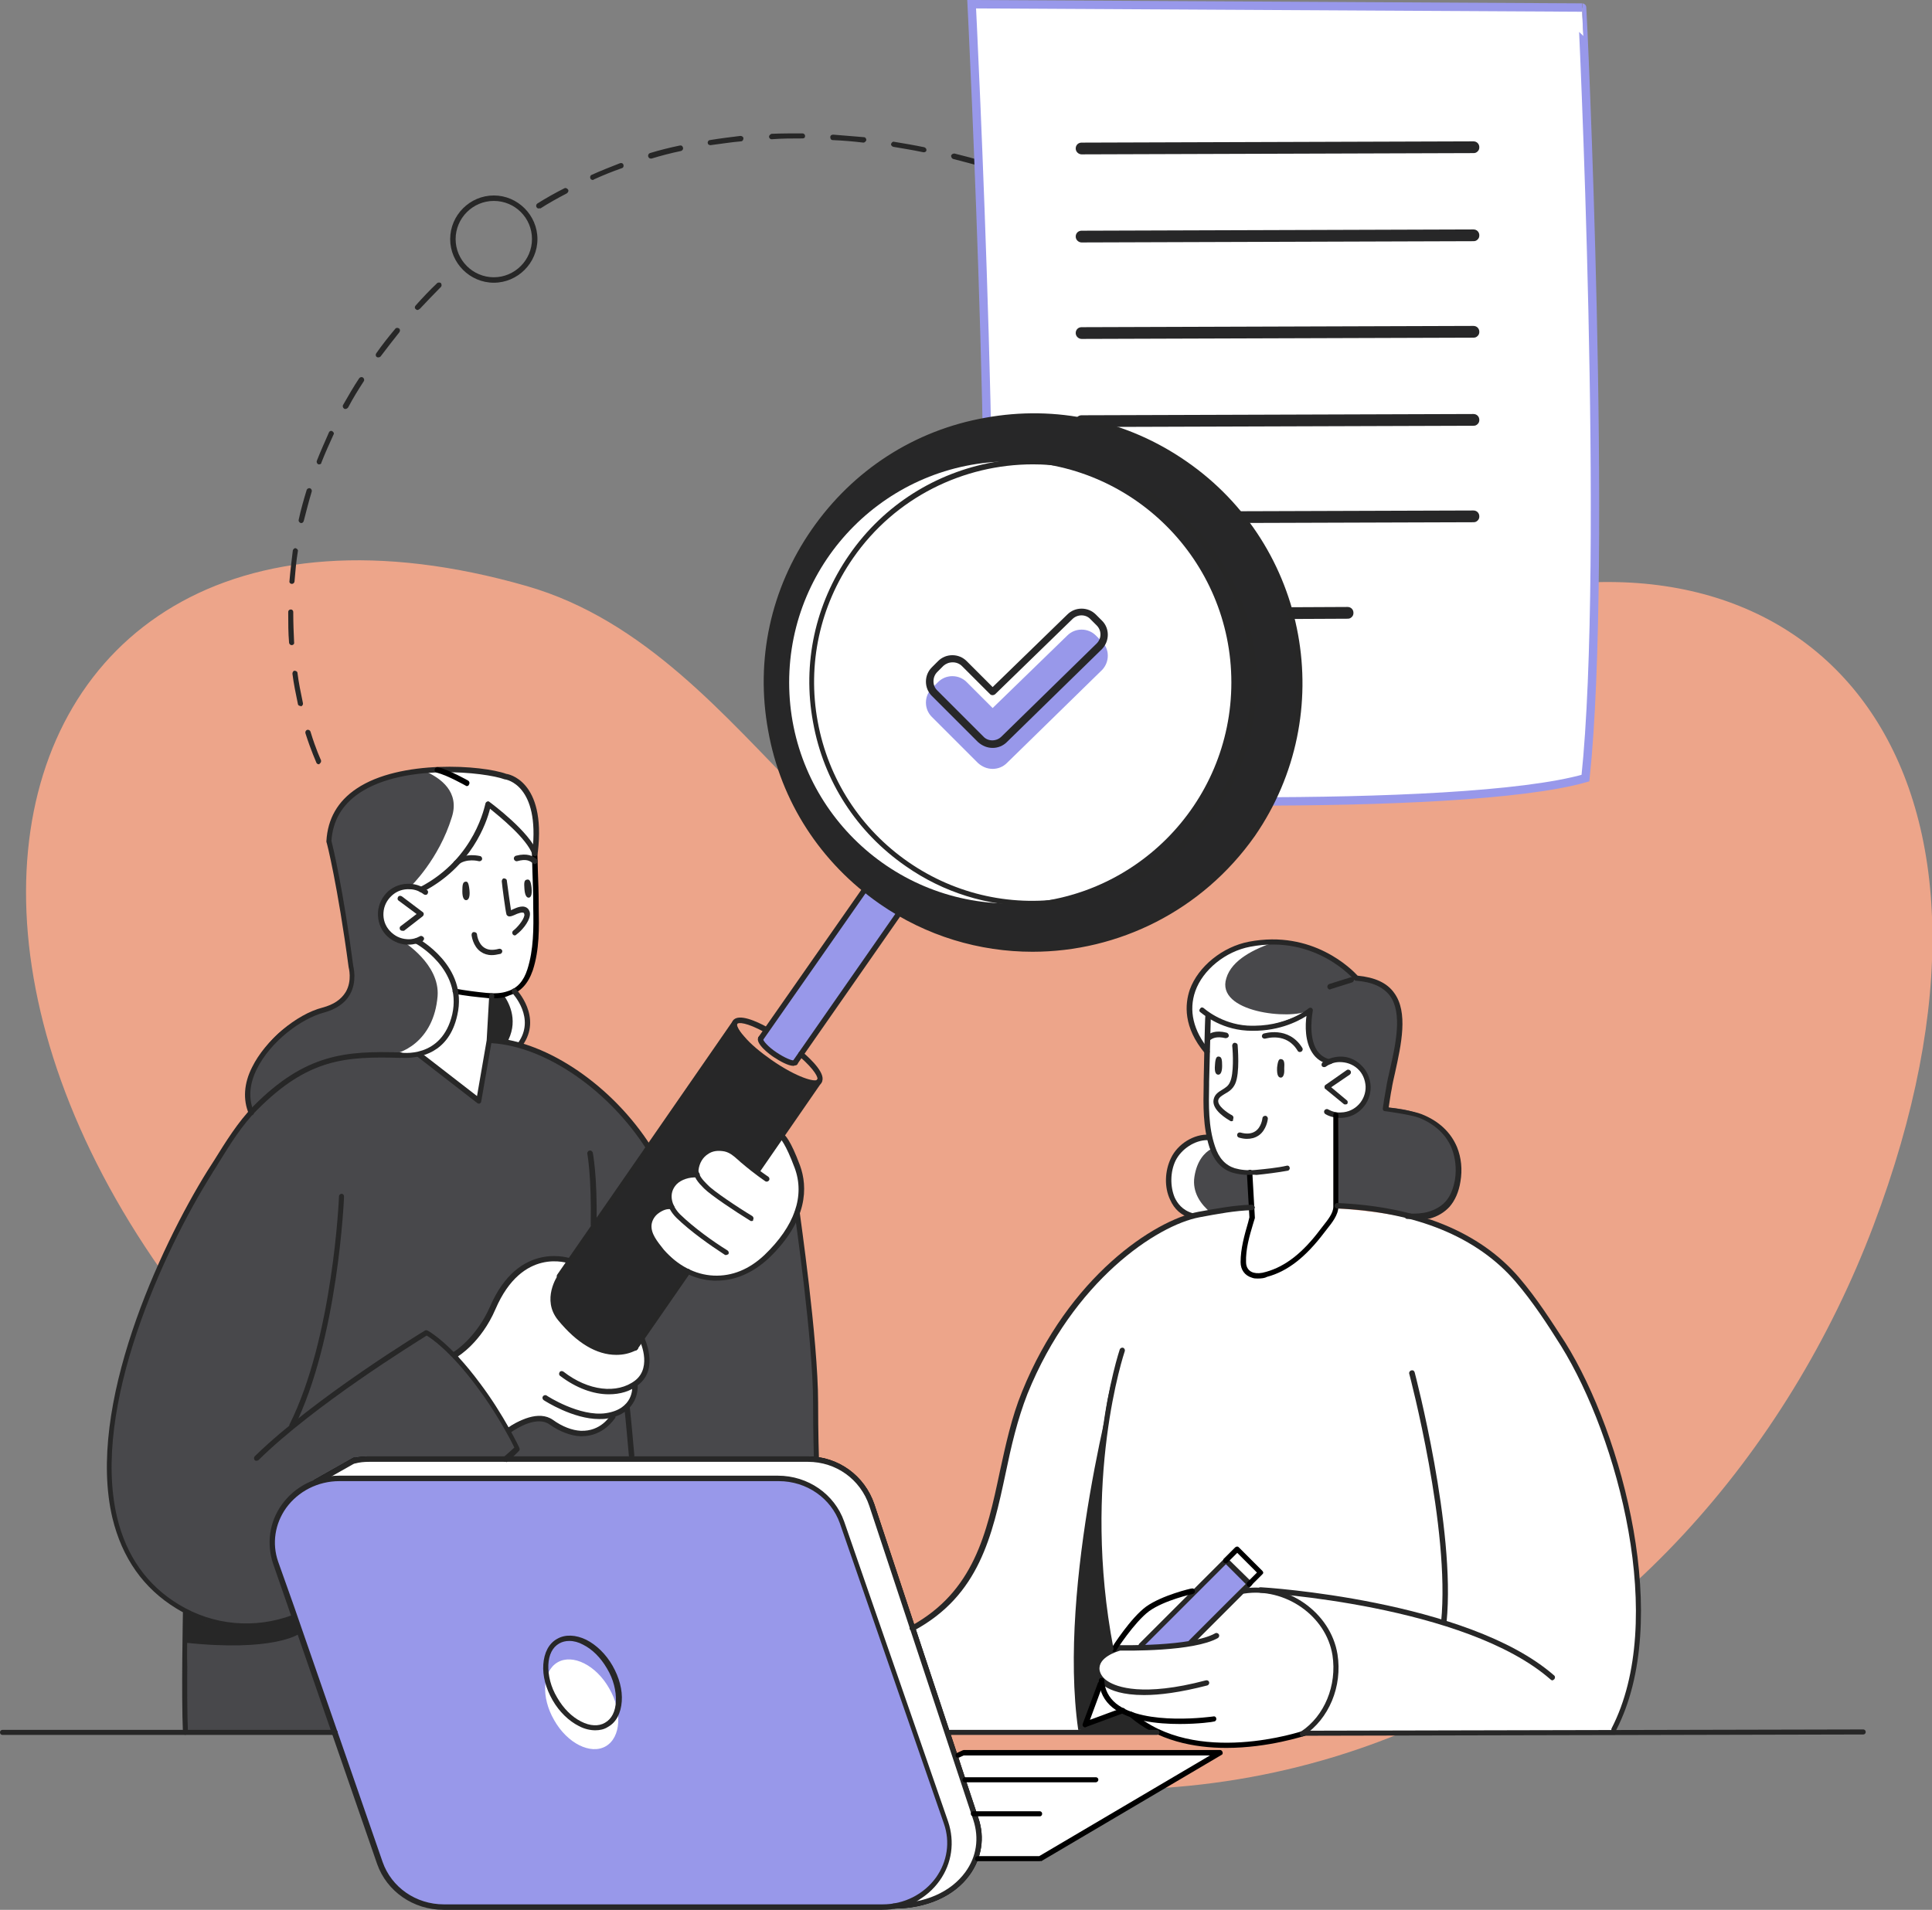
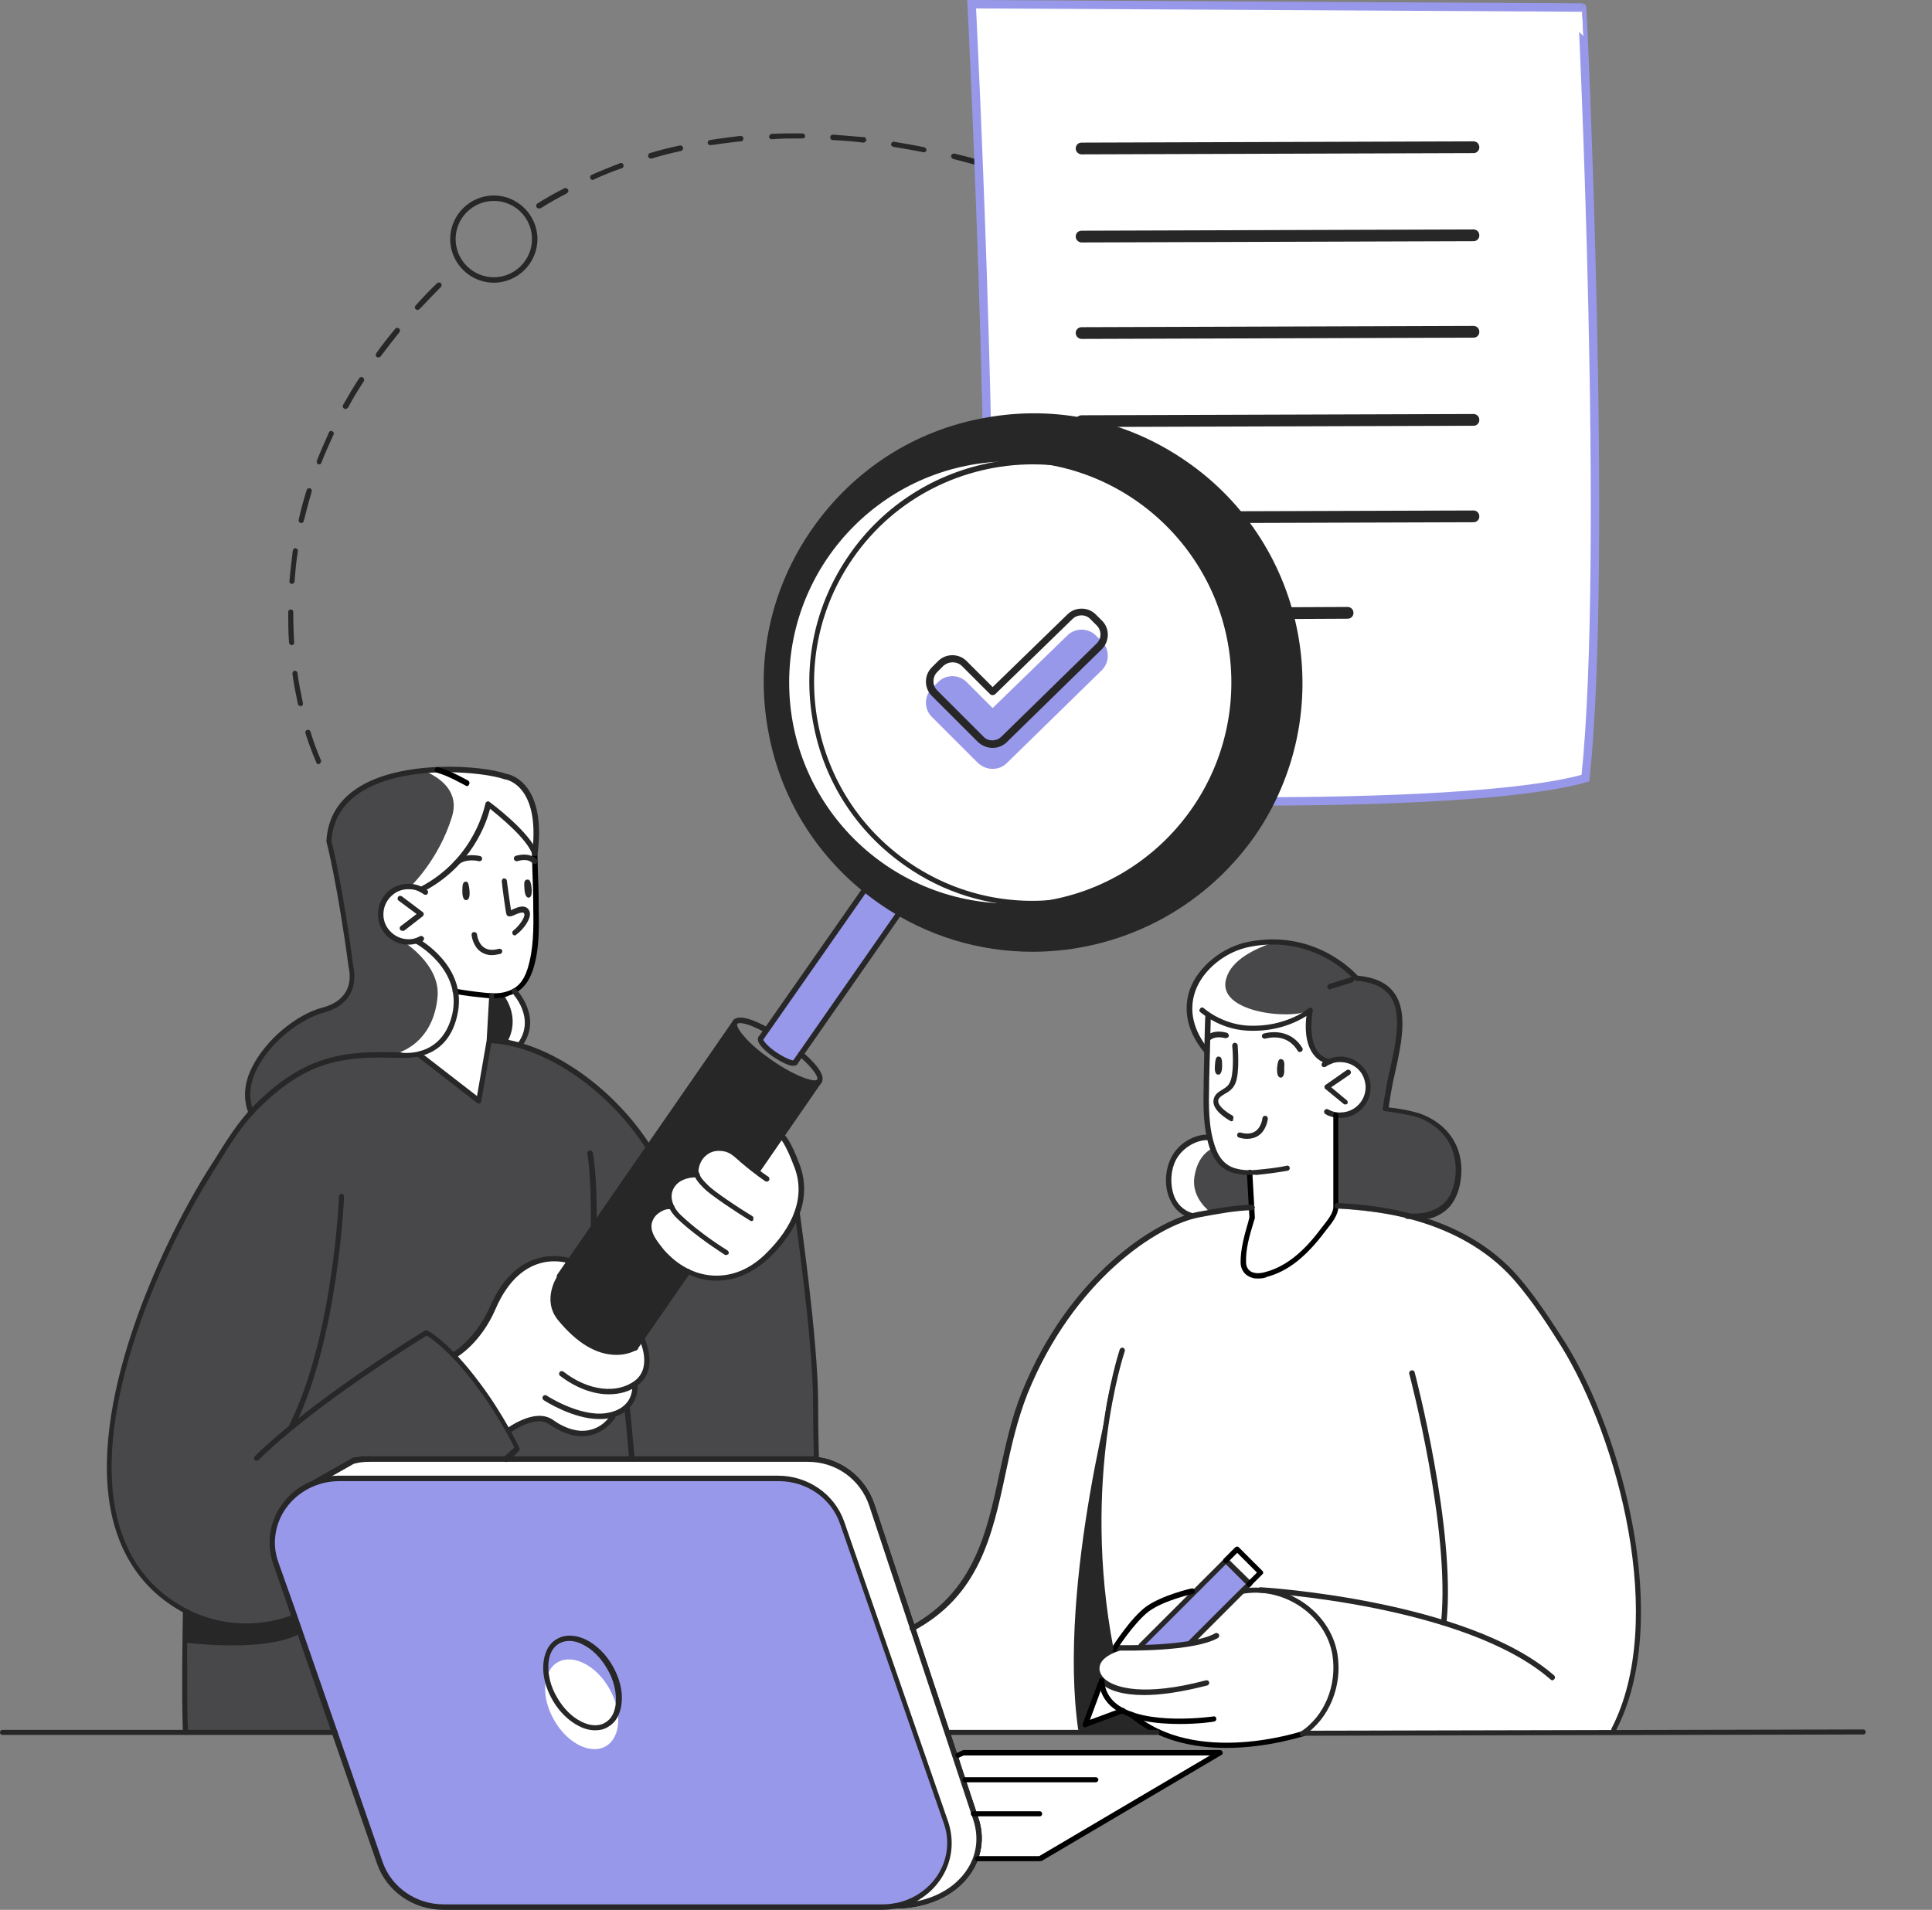
<svg xmlns="http://www.w3.org/2000/svg" version="1.0" x="0px" y="0px" width="460.5px" height="455.3px" viewBox="0 0 460.5 455.3" style="enable-background:new 0 0 460.5 455.3;" xml:space="preserve">
  <rect x="0" y="0" width="460.5" height="455.3" fill="#808080" stroke="none" />
  <style type="text/css">
	.st0{fill:#EDA58A;}
	.st1{fill:#272727;}
	.st2{fill:#FFFFFF;stroke:#9898EA;stroke-width:2;stroke-miterlimit:10;}
	.st3{fill:#272728;}
	.st4{fill:#FFFFFF;}
	.st5{fill:#48484B;}
	.st6{fill:#9898EA;}
</style>
  <g id="Слой_12">
-     <path class="st0" d="M116.9,376.5c165.9,108.4,289,22.9,329.6-84.2s-11.6-169.5-91.1-150c-48.5,11.9-40.2,39.4-103.9,68.1   c-49.2,22.2-69.5-54.5-126-70.7C-16.2,99.1-46.8,269.6,116.9,376.5z" />
-   </g>
+     </g>
  <g id="Слой_9">
    <g>
      <path class="st1" d="M270,54.4c-0.1,0-0.2,0-0.3-0.1c0,0-0.6-0.3-1.7-0.9c-0.3-0.2-0.4-0.6-0.3-0.9c0.2-0.3,0.6-0.4,0.9-0.3    c1.1,0.6,1.7,0.9,1.7,0.9c0.3,0.2,0.4,0.6,0.2,0.9C270.5,54.3,270.2,54.4,270,54.4z M261.8,50.2c-0.1,0-0.2,0-0.3-0.1    c-2.1-1-4.4-2-6.7-3c-0.3-0.1-0.5-0.5-0.3-0.8c0.1-0.3,0.5-0.5,0.8-0.3c2.3,1,4.6,2,6.7,3c0.3,0.2,0.5,0.5,0.3,0.8    C262.3,50.1,262,50.2,261.8,50.2z M128.4,49.7c-0.2,0-0.4-0.1-0.5-0.3c-0.2-0.3-0.1-0.7,0.2-0.9c2.1-1.3,4.2-2.5,6.4-3.6    c0.3-0.2,0.7,0,0.9,0.3c0.2,0.3,0,0.7-0.3,0.9c-2.1,1.1-4.3,2.3-6.3,3.6C128.6,49.6,128.5,49.7,128.4,49.7z M248.3,44.5    c-0.1,0-0.2,0-0.2,0c-2.3-0.9-4.6-1.7-6.9-2.5c-0.3-0.1-0.5-0.5-0.4-0.8c0.1-0.3,0.5-0.5,0.8-0.4c2.3,0.8,4.6,1.6,6.9,2.5    c0.3,0.1,0.5,0.5,0.4,0.8C248.8,44.3,248.6,44.5,248.3,44.5z M141.3,42.9c-0.2,0-0.5-0.1-0.6-0.4c-0.1-0.3,0-0.7,0.3-0.8    c2.2-1,4.5-1.9,6.8-2.8c0.3-0.1,0.7,0,0.8,0.4c0.1,0.3,0,0.7-0.4,0.8c-2.3,0.8-4.5,1.7-6.7,2.7C141.5,42.9,141.4,42.9,141.3,42.9z     M234.4,39.8c-0.1,0-0.1,0-0.2,0c-2.3-0.7-4.7-1.3-7-1.9c-0.3-0.1-0.5-0.4-0.5-0.8c0.1-0.3,0.4-0.5,0.8-0.5    c2.4,0.6,4.7,1.2,7.1,1.9c0.3,0.1,0.5,0.5,0.4,0.8C235,39.6,234.7,39.8,234.4,39.8z M155.1,37.8c-0.3,0-0.5-0.2-0.6-0.5    c-0.1-0.3,0.1-0.7,0.4-0.8c2.3-0.7,4.7-1.3,7.1-1.8c0.4-0.1,0.7,0.1,0.8,0.5c0.1,0.3-0.1,0.7-0.5,0.8c-2.4,0.5-4.7,1.1-7,1.8    C155.2,37.8,155.1,37.8,155.1,37.8z M220.2,36.3c0,0-0.1,0-0.1,0c-2.4-0.5-4.8-0.9-7.2-1.3c-0.3-0.1-0.6-0.4-0.5-0.7    c0.1-0.3,0.4-0.6,0.7-0.5c2.4,0.4,4.8,0.8,7.2,1.3c0.3,0.1,0.6,0.4,0.5,0.8C220.8,36.1,220.5,36.3,220.2,36.3z M169.3,34.6    c-0.3,0-0.6-0.2-0.6-0.5c-0.1-0.3,0.2-0.7,0.5-0.7c2.4-0.4,4.8-0.7,7.3-1c0.3,0,0.7,0.2,0.7,0.6c0,0.3-0.2,0.7-0.6,0.7    c-2.4,0.2-4.8,0.6-7.2,0.9C169.4,34.6,169.4,34.6,169.3,34.6z M205.8,34c-2.5-0.3-4.9-0.5-7.3-0.6c-0.4,0-0.6-0.3-0.6-0.7    c0-0.4,0.3-0.6,0.7-0.6c2.4,0.2,4.9,0.4,7.3,0.6c0.4,0,0.6,0.4,0.6,0.7C206.4,33.7,206.1,34,205.8,34z M183.9,33.2    c-0.3,0-0.6-0.3-0.6-0.6c0-0.3,0.3-0.6,0.6-0.7c2.4-0.1,4.9-0.1,7.4-0.1c0.3,0,0.6,0.3,0.6,0.6c0,0.4-0.2,0.6-0.6,0.6    C188.8,33,186.3,33,183.9,33.2C183.9,33.2,183.9,33.2,183.9,33.2z" />
    </g>
    <path class="st2" d="M377.9,185.5c-30.1,8.6-135.2,5.2-144,3.1C239,148.5,231.6,1,231.6,1l145.5,0.8   C377.2,1.8,383.4,133.6,377.9,185.5z" />
    <path class="st3" d="M257.8,36.8L257.8,36.8l93.4-0.3c0.4,0,0.7-0.1,1-0.4c0.3-0.3,0.4-0.6,0.4-1c0-0.8-0.6-1.4-1.4-1.4L257.8,34   c-0.8,0-1.4,0.6-1.4,1.4C256.4,36.2,257.1,36.8,257.8,36.8z" />
    <path class="st3" d="M257.8,57.8L257.8,57.8l93.4-0.3c0.4,0,0.7-0.1,1-0.4c0.3-0.3,0.4-0.6,0.4-1c0-0.8-0.6-1.4-1.4-1.4L257.8,55   c-0.8,0-1.4,0.6-1.4,1.4C256.4,57.2,257.1,57.8,257.8,57.8z" />
    <path class="st3" d="M257.8,80.8L257.8,80.8l93.4-0.3c0.4,0,0.7-0.1,1-0.4c0.3-0.3,0.4-0.6,0.4-1c0-0.8-0.6-1.4-1.4-1.4L257.8,78   c-0.8,0-1.4,0.6-1.4,1.4C256.4,80.2,257.1,80.8,257.8,80.8z" />
    <path class="st3" d="M257.8,101.8L257.8,101.8l93.4-0.3c0.4,0,0.7-0.1,1-0.4c0.3-0.3,0.4-0.6,0.4-1c0-0.8-0.6-1.4-1.4-1.4L257.8,99   c-0.8,0-1.4,0.6-1.4,1.4C256.4,101.2,257.1,101.8,257.8,101.8z" />
    <path class="st3" d="M257.8,124.8L257.8,124.8l93.4-0.3c0.4,0,0.7-0.1,1-0.4c0.3-0.3,0.4-0.6,0.4-1c0-0.8-0.6-1.4-1.4-1.4   l-93.4,0.3c-0.8,0-1.4,0.6-1.4,1.4C256.4,124.2,257.1,124.8,257.8,124.8z" />
    <path class="st3" d="M257.8,147.8L257.8,147.8l63.4-0.3c0.4,0,0.7-0.1,1-0.4c0.3-0.3,0.4-0.6,0.4-1c0-0.8-0.6-1.4-1.4-1.4   l-63.4,0.3c-0.8,0-1.4,0.6-1.4,1.4C256.4,147.2,257.1,147.8,257.8,147.8z" />
  </g>
  <g id="Слой_8">
    <path class="st4" d="M298.3,287.8c0,0-20.7-3.3-40.3,21c0,0-11.9,12-16.9,33.1c-5,21.1-5.6,34.9-22.7,45.8l-0.6,1.1l8.6,24.2   l157.9,0c0,0,10.1-15.5,5.1-44.6c-5-29.1-14.3-44.4-18.7-50.8c-4.4-6.5-12.8-22.3-31.7-26.6C320,286.5,298.3,287.8,298.3,287.8z" />
    <path class="st1" d="M266.3,326.2c0,0-14.3,51.4-9.3,86.2l19,0.5c0,0-9-0.8-12.3-26.2C260.4,361.3,262.5,332.6,266.3,326.2z" />
    <circle class="st3" cx="246.2" cy="162.7" r="63.6" />
    <path class="st5" d="M100.4,250.9c0,0-28.4-4.3-40.9,14.7C47,284.7,44,288,37.1,304.5c-6.9,16.4-11.7,33.6-10.9,46.3   c0.7,12.7,3.5,26.6,18.7,33.4l-0.7,28.7l107.3-0.6l43.2-64.5c0,0-0.8-32.6-3.5-50c-2.7-17.3-5.6-24.2-5.6-24.2l-31.2-0.5   c0,0-14.1-23.3-37.4-25.2L100.4,250.9z" />
    <circle class="st4" cx="240.8" cy="162.7" r="52.7" />
    <path class="st4" d="M310.9,413.2c0,0,6.3-5.9,7.3-12.6c1-6.7-2.5-13.7-5.3-15.9c-2.7-2.2-7.2-6.5-15.9-5.5l-12.9,11.9l-12.3,1.7   l12.9-13c0,0-11.8-0.5-18.1,11.7l-0.9,1.3c0,0-4.3,1.6-4.6,4.5c-0.3,2.9,1.4,3.9,1.4,3.9s0,6.4,8.5,8.1c0,0,4.9,7,19.9,6.9   C306.1,416,310.9,413.2,310.9,413.2z" />
    <path class="st4" d="M318.5,288.3v-22.5c0,0,7.4,0.3,7.5-6.3c0.1-6.6-5.4-6.8-9-6.5c0,0-3.5-1.2-4.2-3.2c-0.7-2-1.2-6-0.8-8.2   c0,0-7.6,3.9-14.9,3.3c-7.3-0.6-9.7-2.7-9.7-2.7l0.3,25.4c0,0-0.4,12.6,10.3,12l0.4,11.2c0,0-4.4,13.4,1,13.4   C304.8,304.2,313,298.9,318.5,288.3z" />
    <path class="st4" d="M186.3,270.9c0,0,5.8,7.4,4.5,14.5c-1.3,7-7.2,16.5-14.5,18.3c-7.4,1.8-12,0.7-14.4-1.7   c-2.4-2.4-5.9-4.7-6.5-7c-0.7-2.2-1.5-7,4.1-7.2c0,0-1-3.8,1.6-6.2c2.6-2.4,4.7-1.6,4.7-1.6s-0.6-4.3,3.7-5.7   c4.2-1.4,6,1.1,8.4,2.9c2.4,1.7,2.7,2,2.7,2L186.3,270.9z" />
    <path class="st4" d="M136,300.6c0,0-3.3,4.5-3.7,6.3c-0.4,1.9-0.3,8.2,5.1,11.5c5.5,3.3,7.8,4.8,10.7,4c2.9-0.8,4.2-2.5,4.2-2.5   s1-0.5,1.5,1.8c0.5,2.5,1,6.8-2.5,8.4c0,0-0.6,6.8-5.1,7.2c0,0-3.7,5.4-8.4,4.5s-5.6-3.1-8.8-3.5c-3.2-0.4-5.6,0.4-7.9,2.1   c0,0-4.4-7.7-7.4-11c-3-3.2-5-6.8-5-6.8s6.2-4.2,7.8-8.4C118.1,310.1,122.3,297.7,136,300.6z" />
    <path class="st4" d="M99.6,251.3l14.4,10.9l2.8-14.1l0.6-10.9c0,0,5.8,0.4,8-3.7c2.2-4.1,2.6-9.5,2.6-13.8c0-4.3-0.5-16.8-0.5-16.8   s-6.6-9.7-10.8-11.2c0,0-3.4,9.5-6.9,12.9c-3.5,3.5-9.2,7.3-9.2,7.3s-8.8-2.2-9.6,5.9c-0.9,8.1,9,6.3,9,6.3s7.5,4.4,8.9,11.7   C110.1,243.3,103.9,251.6,99.6,251.3z" />
    <path class="st5" d="M127.7,202.5c0,0,1.1-10.9-2.4-13.9c-3.4-3-8.2-5.8-18.9-4.9c0,0-27.3-1.3-28,16.6c0,0,3.8,19.7,4.6,26.1   c0.8,6.4,3.9,11.6-8.6,15.4s-17.1,17.7-14.8,23c0,0,7.3-7.3,13.1-9.6c5.8-2.2,12.1-3.5,23.3-3.7c11.2-0.2,12.4-7.1,12.5-10.7   c0.1-3.6,0.6-8.3-3.2-11.6c-3.8-3.4-6.2-4.9-6.2-4.9s-8.7,1-8.3-6.8c0.4-7.9,9.6-5.4,9.6-5.4s7.7-4.2,10.4-8.6   c2.6-4.4,5.7-11.6,5.7-11.6S124.3,197.5,127.7,202.5z" />
    <path class="st1" d="M117.3,237.7l-0.4,10.4l6.9,1.2c0,0,2.8-3.9,1.6-7.8c-1.2-3.9-2.7-5.2-2.7-5.2S119.1,238,117.3,237.7z" />
    <path class="st5" d="M337.3,289.9c0,0,9.3,0,10.3-10.5c1-10.5-8.9-15.3-17.4-15.3c0,0,3-14.5,3.2-17.1c0.2-2.6,2.1-13-9.6-14   l-0.9-0.5c0,0-9-8.7-20.5-7.8c-11.6,0.9-16.1,6.9-17.9,10.6c-1.8,3.8-0.6,11.5,3,14.9l0.4-8.3c0,0,3.8,3.5,10.6,3.2   c6.8-0.3,13.5-4.1,13.5-4.1s-1.7,9.5,4.4,11.9c0,0,2.4-0.6,4.4-0.3c1.9,0.3,5.4,3.3,5.3,7.3c-0.2,4-4.3,6.3-7.1,5.9l-0.4,21.9   C318.5,287.7,329.2,287.7,337.3,289.9z" />
    <path class="st5" d="M288.1,270.9c0,0-7.6,0.8-9.4,8.5c-1.8,7.8,5.4,10.2,5.4,10.2l14.2-1.8l-0.3-8.2   C298,279.6,288.8,280.7,288.1,270.9z" />
    <polygon class="st6" points="271.3,392.4 292.3,372 297.1,377.3 283.7,391.7  " />
    <polygon class="st4" points="262.6,400.6 258.6,411 267.4,407.9  " />
    <polygon class="st4" points="292.3,372 294.7,369.4 300.2,374.7 297.7,377.6  " />
    <path class="st4" d="M228.3,418.3l1.3-0.6h61.1L247.8,443H233c0,0,1.1-3.9,0.4-6.7C232.6,433.6,228.3,418.3,228.3,418.3z" />
    <g>
      <path d="M213,455c-0.4,0-0.6-0.3-0.6-0.6s0.3-0.6,0.6-0.6c7.4,0,13.6-2.7,17.1-7.5c2.7-3.7,3.3-8.1,1.9-12.4L207.2,359    c-2.1-6.3-7.9-10.5-14.6-10.5H88c-1.2,0-2.3,0.1-3.4,0.4c-0.3,0.1-0.7-0.1-0.8-0.5c-0.1-0.3,0.1-0.7,0.5-0.8    c1.2-0.3,2.4-0.4,3.7-0.4h104.6c7.2,0,13.5,4.6,15.8,11.4l24.8,74.8c1.6,4.7,0.8,9.6-2.1,13.6C227.4,452.1,220.8,455,213,455z" />
    </g>
    <g>
      <path d="M75.3,354c-0.2,0-0.4-0.1-0.6-0.3c-0.2-0.3-0.1-0.7,0.2-0.9l9.2-5.2c0.3-0.2,0.7-0.1,0.9,0.2c0.2,0.3,0.1,0.7-0.2,0.9    l-9.2,5.2C75.5,354,75.4,354,75.3,354z" />
    </g>
    <path class="st4" d="M77,352.4l8.4-4.6h109.1c0,0,9.7-0.7,14.2,13l24.5,75.6c0,0,1.4,14.7-15.8,17.7c0,0,9.6-5.7,8.8-16.2l-25.6-75   c0,0-2.8-9.3-13.4-10.3L77,352.4z" />
    <path class="st6" d="M181.4,247.6l24.3-35.7l8.7,6l-24.8,35.5C189.6,253.3,183.7,253.2,181.4,247.6z" />
    <path class="st3" d="M151.4,321.5l12.6-18l-8.1-7.4c0,0-4.1-6.6,3.6-8.2c0,0-1.7-6.7,6.3-7.8c0,0-0.2-3.2,2.6-5.4   c2.8-2.2,6.4,0,6.4,0l5.7,4.6l14.2-21c0,0-7.7-2-13.2-6.6c-5.5-4.6-6.1-7.8-6.1-7.8l-41.8,60.6c0,0-5,8.5,4,14   C146.4,323.9,151.4,321.5,151.4,321.5z" />
    <g>
      <path class="st1" d="M44.2,384.2l-0.2,7.4c21.3,2.3,27.3-2.1,27.3-2.1l-1.2-3.6c0,0-5.5,1.3-13.3,1.6    C49,387.9,44.2,384.2,44.2,384.2z" />
      <path class="st6" d="M225.5,434.5l-24.8-71.6c-2.2-6.3-8.3-10.5-15.2-10.5H80.9c-10.9,0-18.6,10.2-15.2,20.1l3.7,10.7l21.1,60.9    c2.2,6.3,8.3,10.5,15.2,10.5h104.6C221.2,454.6,228.9,444.4,225.5,434.5z" />
    </g>
    <path class="st4" d="M145.2,402.5c3.2,5.5,2.8,11.7-0.8,13.8c-3.6,2.1-9.2-0.7-12.3-6.2c-3.2-5.5-2.8-11.7,0.8-13.8   C136.5,394.2,142.1,397,145.2,402.5z" />
    <path class="st4" d="M106.4,183.7c0,0-2.1-0.1-5.2,0.1c3.9,1.7,8.4,5,6.5,11c-3.1,10.1-9.8,16.5-9.8,16.5l1.4,0.5   c0.6,0.1,1.1,0.2,1.1,0.2s7.7-4.2,10.4-8.6c2.6-4.4,5.7-11.6,5.7-11.6s7.7,5.7,11.1,10.7c0,0,1.1-10.9-2.4-13.9   C121.9,185.6,117.1,182.8,106.4,183.7z" />
    <path class="st4" d="M108.6,240.8c0.1-3.6,0.6-8.3-3.2-11.6c-3.8-3.4-6.2-4.9-6.2-4.9s-1.3,0.2-2.9-0.1c-0.2,0.1-0.3,0.2-0.3,0.2   s8.9,5.4,8.3,13.1c-0.9,10.8-8.8,14.2-12.8,14.1c-0.3,0-0.5,0-0.6,0c1.6-0.1,3.4-0.2,5.3-0.2C107.3,251.2,108.5,244.4,108.6,240.8z   " />
    <path class="st4" d="M122.8,236.2c0,0-1.3,0.6-2.7,1.1c1.4,2,3.6,6.4,0.6,11.5l3.1,0.5c0,0,2.8-3.9,1.6-7.8   C124.2,237.5,122.8,236.2,122.8,236.2z" />
    <path class="st4" d="M292.3,233.2c1.3-4.4,6.7-7,11.5-8.6c-0.5,0-1,0-1.5,0c-11.6,0.9-16.1,6.9-17.9,10.6c-1.8,3.8-0.6,11.5,3,14.9   l0.4-8.3c0,0,3.8,3.5,10.6,3.2c6.8-0.3,13.5-4.1,13.5-4.1C307.7,243.2,289.7,241.4,292.3,233.2z" />
    <path class="st4" d="M284.7,280.5c0.6-3.8,2.4-5.7,4-6.6c-0.3-0.9-0.5-1.8-0.5-2.9c0,0-7.6,0.8-9.4,8.5c-1.8,7.8,5.4,10.2,5.4,10.2   l4.4-0.6C286.3,287.2,284.1,284.3,284.7,280.5z" />
    <g>
      <path class="st1" d="M59.9,265.9c-0.2,0-0.5-0.1-0.6-0.4c-1.4-3.3-1.2-7.2,0.8-11.1c3.1-6.3,10.5-12.6,16.8-14.2    c2.6-0.7,4.4-1.9,5.5-3.7c1.6-2.7,0.7-5.9,0.7-5.9c-2.6-19.4-5.2-29.8-5.3-29.9c0-0.1,0-0.1,0-0.2c0.3-5.3,2.7-9.5,7.2-12.5    c10.4-7,30-5.6,35.7-3.5c0.3,0,9.5,1.5,7.5,18.6c0,0.3-0.3,0.6-0.7,0.6c-0.3,0-0.6-0.4-0.6-0.7c1.8-15.8-6.2-17.2-6.6-17.2    c-4.6-1.7-24-3.9-34.7,3.3c-4.1,2.8-6.3,6.6-6.6,11.4c0.3,1.1,2.8,11.4,5.2,29.8c0,0.1,1,3.6-0.8,6.8c-1.2,2.1-3.3,3.5-6.2,4.3    c-5.3,1.4-12.7,6.8-16,13.5c-1.8,3.6-2,7.1-0.7,10.1c0.1,0.3,0,0.7-0.3,0.8C60.1,265.9,60,265.9,59.9,265.9z" />
    </g>
    <g>
      <path class="st1" d="M120.4,348.5c-0.2,0-0.4-0.1-0.5-0.2c-0.2-0.3-0.2-0.7,0.1-0.9c0,0,1.5-1.3,2.6-2.3c-0.8-1.7-4.3-8.4-9-14.6    c-6.1-8.2-10.7-11.4-11.9-12.1c-3,1.9-26.7,16.5-40.1,29.7c-0.3,0.2-0.7,0.2-0.9,0c-0.2-0.3-0.2-0.7,0-0.9    c14.4-14.1,40.4-29.9,40.6-30c0.2-0.1,0.4-0.1,0.6,0c0.2,0.1,5.3,2.8,12.6,12.7c5.5,7.3,9.3,15.2,9.3,15.3    c0.1,0.2,0.1,0.5-0.1,0.7c-1.1,1.2-2.9,2.7-3,2.7C120.7,348.4,120.6,348.5,120.4,348.5z" />
    </g>
    <g>
      <path class="st1" d="M58.9,388.2c-5.9,0-11.7-1.6-16.8-4.7c-7.9-4.8-13-12.1-15.3-21.6c-6.3-26.6,11.3-64.5,22.6-82.7    c0.5-0.8,1.1-1.7,1.6-2.5c2.8-4.5,5.7-9.2,9.4-13c12.4-12.5,22-13.2,35.1-12.8c0.4,0,0.6,0.3,0.6,0.7c0,0.3-0.3,0.6-0.6,0.6    c-13.2-0.4-22.1,0.2-34.2,12.4c-3.7,3.7-6.5,8.3-9.3,12.8c-0.5,0.9-1.1,1.7-1.6,2.6c-11.3,18-28.7,55.5-22.5,81.7    c2.2,9.2,7.1,16.2,14.7,20.8c8.2,5,18.1,5.9,27.2,2.5c0.3-0.1,0.7,0,0.8,0.4c0.1,0.3,0,0.7-0.4,0.8    C66.7,387.5,62.8,388.2,58.9,388.2z" />
    </g>
    <g>
      <path class="st1" d="M154.6,274.3c-0.2,0-0.4-0.1-0.5-0.3c-8.9-14-24-24.5-36.8-25.3c-0.4,0-0.6-0.3-0.6-0.7    c0-0.3,0.4-0.6,0.7-0.6c13.2,0.9,28.7,11.6,37.8,25.9c0.2,0.3,0.1,0.7-0.2,0.9C154.8,274.3,154.7,274.3,154.6,274.3z" />
    </g>
    <g>
      <path d="M117.7,238c-0.6,0-1.2,0-1.9-0.1c-2-0.2-5.1-0.5-7.4-1c-0.3-0.1-0.6-0.4-0.5-0.7c0.1-0.3,0.4-0.6,0.7-0.5    c2.1,0.4,5.2,0.8,7.3,1c2.1,0.2,3.7,0.1,5.1-0.4c2.3-0.7,3.8-2.4,4.7-5.2c1.5-4.7,1.5-9.8,1.4-14.7l0-0.7c0-2.7-0.1-5.3-0.2-8    l-0.1-4.1c-0.1-0.3,0.1-0.7,0.4-0.8c0.3-0.1,0.7,0.1,0.8,0.4c0,0.1,0.1,0.2,0.1,0.3l0.1,4c0.1,2.7,0.2,5.3,0.2,8l0,0.7    c0.1,5,0.2,10.2-1.4,15.1c-1.1,3.2-2.9,5.2-5.6,6C120.4,237.8,119.1,238,117.7,238z" />
    </g>
    <g>
      <path class="st1" d="M100.4,212.7c-0.2,0-0.4-0.1-0.6-0.3c-0.2-0.3,0-0.7,0.3-0.9c13.3-6.9,15.5-19.8,15.6-19.9    c0-0.2,0.2-0.4,0.4-0.5c0.2-0.1,0.4-0.1,0.6,0.1c0.4,0.3,9.6,7.1,11.4,12.1c0.1,0.3-0.1,0.7-0.4,0.8c-0.3,0.1-0.7-0.1-0.8-0.4    c-1.3-3.8-7.9-9.1-10.1-10.9c-0.8,3.3-4.4,13.8-16,19.8C100.6,212.6,100.5,212.7,100.4,212.7z" />
    </g>
    <path class="st1" d="M110.9,210.2c0.5-0.1,0.8,0.1,1,2c0.2,2-0.4,2.4-0.8,2.4c-0.5,0-0.9-0.6-0.9-2.1   C110.2,211,110.3,210.3,110.9,210.2z" />
    <path class="st1" d="M125.6,209.7c0.5-0.1,0.9,0.1,1.1,1.9c0.2,2-0.3,2.4-0.7,2.4c-0.5,0-0.9-0.6-1-2.1   C124.9,210.5,124.9,209.8,125.6,209.7z" />
    <g>
      <path class="st1" d="M127.4,206c-0.1,0-0.3-0.1-0.4-0.2c-0.7-0.6-1.6-1.1-3.7-0.5c-0.3,0.1-0.7-0.1-0.8-0.5    c-0.1-0.3,0.1-0.7,0.5-0.8c2.7-0.7,4.1,0.1,4.9,0.8c0.3,0.2,0.3,0.6,0.1,0.9C127.8,205.9,127.6,206,127.4,206z" />
    </g>
    <g>
      <path class="st1" d="M108.7,206.4c-0.2,0-0.4-0.1-0.5-0.2c-0.2-0.3-0.2-0.7,0.1-0.9c2.6-2.2,6.1-1.2,6.2-1.2    c0.3,0.1,0.5,0.5,0.4,0.8c-0.1,0.3-0.5,0.5-0.8,0.4c0,0-2.9-0.8-5,0.9C109,206.4,108.9,206.4,108.7,206.4z" />
    </g>
    <g>
      <path class="st1" d="M97.4,225.2c-0.2,0-0.3,0-0.5,0c-1.9-0.1-3.7-1-5-2.4c-1.3-1.5-1.9-3.3-1.8-5.3c0.1-1.9,1-3.7,2.4-5    c1.5-1.3,3.3-1.9,5.3-1.8c1.5,0.1,2.8,0.6,4,1.5c0.3,0.2,0.3,0.6,0.1,0.9c-0.2,0.3-0.6,0.3-0.9,0.1c-0.9-0.7-2.1-1.2-3.3-1.2    c-1.6-0.1-3.1,0.4-4.3,1.5c-1.2,1.1-1.9,2.5-2,4.1c-0.1,1.6,0.4,3.1,1.5,4.3c1.1,1.2,2.5,1.9,4.1,2c1.1,0.1,2.2-0.2,3.1-0.7    c0.3-0.2,0.7,0,0.9,0.3c0.2,0.3,0,0.7-0.3,0.9C99.7,224.9,98.6,225.2,97.4,225.2z" />
    </g>
    <g>
      <path class="st1" d="M95.9,221.9c-0.2,0-0.4-0.1-0.5-0.2c-0.2-0.3-0.2-0.7,0.1-0.9l3.8-2.9l-4.3-3.2c-0.3-0.2-0.3-0.6-0.1-0.9    c0.2-0.3,0.6-0.3,0.9-0.1l4.9,3.7c0.2,0.1,0.3,0.3,0.3,0.5c0,0.2-0.1,0.4-0.2,0.5l-4.5,3.5C96.2,221.9,96.1,221.9,95.9,221.9z" />
    </g>
    <g>
      <path class="st1" d="M114.2,263.1c-0.1,0-0.3,0-0.4-0.1l-14.2-11c-0.3-0.2-0.3-0.6-0.1-0.9c0.2-0.3,0.6-0.3,0.9-0.1l13.3,10.3    l2.3-13.3l0.6-10.6c0-0.3,0.3-0.6,0.6-0.6c0.4,0,0.7,0.3,0.6,0.7l-0.6,10.7l-2.5,14.4c0,0.2-0.2,0.4-0.4,0.5    C114.4,263.1,114.3,263.1,114.2,263.1z" />
    </g>
    <g>
      <path class="st1" d="M124.1,249.6c-0.1,0-0.3,0-0.4-0.1c-0.3-0.2-0.4-0.6-0.2-0.9c4.2-5.9-1.2-11.6-1.4-11.9    c-0.2-0.3-0.2-0.7,0-0.9c0.3-0.2,0.7-0.2,0.9,0c0.1,0.1,6.4,6.7,1.5,13.5C124.5,249.5,124.3,249.6,124.1,249.6z" />
    </g>
    <g>
      <path class="st1" d="M96.6,252.2c-1,0-1.6-0.1-1.6-0.1c-0.3-0.1-0.6-0.4-0.5-0.7c0.1-0.3,0.4-0.6,0.7-0.5    c0.4,0.1,10.1,1.6,12.6-9.1c2.4-10.8-8.7-16.9-8.8-16.9c-0.3-0.2-0.4-0.6-0.3-0.9c0.2-0.3,0.6-0.4,0.9-0.3    c0.1,0.1,12.1,6.6,9.4,18.3C107,251.2,99.9,252.2,96.6,252.2z" />
    </g>
    <g>
      <path class="st1" d="M44.2,413.6c-0.3,0-0.6-0.3-0.6-0.6c-0.4-8.8,0-28.5,0-28.7c0-0.4,0.3-0.6,0.6-0.6c0.4,0,0.6,0.3,0.6,0.7    c0,0.2-0.4,19.9,0,28.6C44.8,413.2,44.5,413.5,44.2,413.6C44.2,413.6,44.2,413.6,44.2,413.6z" />
    </g>
    <g>
      <path class="st1" d="M69.6,340.6c-0.1,0-0.2,0-0.3-0.1c-0.3-0.2-0.4-0.5-0.3-0.9c10.4-20.7,11.8-54.1,11.8-54.4    c0-0.3,0.3-0.6,0.6-0.6c0.4,0,0.6,0.3,0.6,0.7c0,0.3-1.4,34-11.9,55C70,340.5,69.8,340.6,69.6,340.6z" />
    </g>
    <g>
      <path class="st1" d="M122.7,223c-0.2,0-0.4-0.1-0.5-0.3c-0.2-0.3-0.1-0.7,0.2-0.9c0.8-0.6,2.4-2.4,2.6-3.6c0-0.3-0.1-0.4-0.1-0.5    c-0.3-0.4-1.6,0.1-2.2,0.4c-0.7,0.3-1.2,0.5-1.6,0.3c-0.2-0.1-0.4-0.3-0.4-0.5c-0.2-0.6-1-6.6-1.1-7.8c0-0.3,0.2-0.7,0.5-0.7    c0.3,0,0.7,0.2,0.7,0.5c0.3,2.3,0.8,5.8,1,7.1c0.1-0.1,0.3-0.1,0.4-0.2c1.1-0.5,2.7-1.2,3.7-0.1c0.2,0.3,0.5,0.7,0.4,1.5    c-0.2,1.7-2.1,3.8-3.1,4.5C122.9,223,122.8,223,122.7,223z" />
    </g>
    <g>
      <path class="st1" d="M117.2,227.7c-1,0-1.9-0.3-2.6-0.8c-1.9-1.3-2.2-3.9-2.2-4c0-0.4,0.2-0.7,0.6-0.7c0.3,0,0.7,0.2,0.7,0.6    c0,0,0.2,2.1,1.7,3.1c0.9,0.6,2,0.7,3.5,0.3c0.3-0.1,0.7,0.1,0.8,0.4c0.1,0.3-0.1,0.7-0.4,0.8    C118.4,227.6,117.8,227.7,117.2,227.7z" />
    </g>
    <g>
      <path class="st1" d="M297.2,271.5c-0.6,0-1.2-0.1-1.9-0.3c-0.3-0.1-0.5-0.4-0.4-0.8c0.1-0.3,0.4-0.5,0.8-0.4    c1.4,0.4,2.6,0.3,3.5-0.3c1.5-1,1.7-3.1,1.7-3.1c0-0.3,0.3-0.6,0.7-0.6c0.3,0,0.6,0.3,0.6,0.7c0,0.1-0.3,2.7-2.2,4    C299.1,271.3,298.2,271.5,297.2,271.5z" />
    </g>
    <g>
      <path d="M111.3,187.4c-0.1,0-0.2,0-0.3-0.1c0,0-4.4-2.5-6.9-3.1c-0.3-0.1-0.6-0.4-0.5-0.8c0.1-0.3,0.4-0.6,0.8-0.5    c2.6,0.6,7,3.1,7.2,3.2c0.3,0.2,0.4,0.6,0.2,0.9C111.7,187.3,111.5,187.4,111.3,187.4z" />
    </g>
    <g>
      <g>
        <g>
          <path class="st1" d="M271.9,393c-0.2,0-0.3-0.1-0.4-0.2c-0.2-0.2-0.2-0.6,0-0.9l20.3-20.3c0.1-0.1,0.3-0.2,0.5-0.2      c0.2,0,0.3,0.1,0.4,0.2l5.6,5.5c0.1,0.1,0.2,0.3,0.2,0.5c0,0.2-0.1,0.3-0.2,0.4L284.3,392c-0.2,0.2-0.6,0.2-0.9,0      c-0.2-0.2-0.2-0.7,0-0.9l13.5-13.5l-4.7-4.7l-19.8,19.8C272.2,392.9,272,393,271.9,393z" />
        </g>
        <g>
          <path d="M297.7,378.3c-0.2,0-0.3-0.1-0.4-0.2c-0.2-0.2-0.2-0.7,0-0.9l2.3-2.3l-4.7-4.7l-2.3,2.3c-0.2,0.2-0.7,0.2-0.9,0      c-0.2-0.2-0.2-0.7,0-0.9l2.7-2.7c0.1-0.1,0.3-0.2,0.5-0.2c0.2,0,0.3,0.1,0.4,0.2l5.6,5.6c0.1,0.1,0.2,0.3,0.2,0.4      c0,0.2-0.1,0.3-0.2,0.4l-2.7,2.7C298,378.2,297.9,378.3,297.7,378.3z" />
        </g>
        <g>
          <path d="M258.6,411.8c-0.2,0-0.3-0.1-0.4-0.2c-0.2-0.2-0.2-0.4-0.1-0.7l3.6-9.7c0.1-0.3,0.5-0.5,0.8-0.4      c0.3,0.1,0.5,0.5,0.4,0.8l-3.1,8.4l7.6-2.8c0.3-0.1,0.7,0,0.8,0.4c0.1,0.3,0,0.7-0.4,0.8l-8.9,3.3      C258.8,411.8,258.7,411.8,258.6,411.8z" />
        </g>
      </g>
      <g>
        <path class="st1" d="M272.7,404.1c-5.1,0-7.9-1.1-9.4-2.1c-1.5-1-2.4-2.2-2.6-3.6c-0.8-4.6,5.7-6.1,5.9-6.2c0.1,0,0.1,0,0.2,0     c0.2,0,17.1,0.4,22.8-2.8c0.3-0.2,0.7-0.1,0.9,0.2c0.2,0.3,0.1,0.7-0.2,0.9c-5.8,3.3-21.8,3-23.3,3c-0.7,0.2-5.4,1.6-4.9,4.7     c0.2,1,0.9,2,2.1,2.7c1.9,1.2,8.1,3.7,23.2-0.3c0.4-0.1,0.7,0.1,0.8,0.4c0.1,0.3-0.1,0.7-0.4,0.8     C281.2,403.5,276.4,404.1,272.7,404.1z" />
      </g>
      <g>
        <path d="M281.2,411c-5.4,0-12-0.7-16-3.9c-2-1.6-3.1-3.8-3.3-6.4c0-0.3,0.2-0.7,0.6-0.7c0.4,0,0.7,0.2,0.7,0.6     c0.1,2.2,1.1,4.1,2.8,5.5c6.8,5.5,23.1,3.1,23.2,3.1c0.4-0.1,0.7,0.2,0.7,0.5c0.1,0.3-0.2,0.7-0.5,0.7     C289.2,410.5,285.7,411,281.2,411z" />
      </g>
      <g>
        <path d="M265.5,393.8c-0.1,0-0.2,0-0.3-0.1c-0.3-0.2-0.4-0.6-0.2-0.9c0.2-0.3,4.5-7.1,8.2-9.8c3.8-2.7,10.6-4.3,10.8-4.3     c0.4-0.1,0.7,0.1,0.8,0.5c0.1,0.3-0.1,0.7-0.5,0.8c-0.1,0-6.8,1.5-10.4,4.1c-3.5,2.6-7.9,9.4-7.9,9.5     C266,393.7,265.8,393.8,265.5,393.8z" />
      </g>
      <g>
        <path d="M292.3,416.7c-7.7,0-16.4-1.7-23.1-7.5c-0.3-0.2-0.3-0.6-0.1-0.9c0.2-0.3,0.6-0.3,0.9-0.1c14.9,13.1,40.4,4.5,40.7,4.4     c0.3-0.1,0.7,0.1,0.8,0.4c0.1,0.3-0.1,0.7-0.4,0.8C310.9,413.8,302.4,416.7,292.3,416.7z" />
      </g>
    </g>
    <path class="st1" d="M305.4,252.5c-0.5-0.1-0.8,0.2-1,2c-0.1,2,0.4,2.4,0.9,2.4c0.5,0,0.9-0.7,0.8-2.1   C306.2,253.3,306.1,252.6,305.4,252.5z" />
    <g>
-       <path class="st1" d="M319.4,266.5c-1.2,0-2.5-0.3-3.5-0.9c-0.3-0.2-0.4-0.6-0.2-0.9c0.2-0.3,0.6-0.4,0.9-0.2    c0.9,0.5,2,0.8,3.1,0.7c3.3-0.1,5.9-2.9,5.8-6.2c-0.1-1.6-0.7-3.1-1.9-4.2c-1.2-1.1-2.7-1.6-4.3-1.6c-1.2,0-2.3,0.4-3.3,1.1    c-0.3,0.2-0.7,0.1-0.9-0.1c-0.2-0.3-0.1-0.7,0.1-0.9c1.2-0.9,2.6-1.3,4-1.4c1.9-0.1,3.8,0.6,5.2,2c1.4,1.3,2.2,3.1,2.3,5.1    c0.1,4-3,7.4-7,7.5C319.5,266.5,319.4,266.5,319.4,266.5z" />
+       <path class="st1" d="M319.4,266.5c-1.2,0-2.5-0.3-3.5-0.9c-0.3-0.2-0.4-0.6-0.2-0.9c0.2-0.3,0.6-0.4,0.9-0.2    c0.9,0.5,2,0.8,3.1,0.7c3.3-0.1,5.9-2.9,5.8-6.2c-0.1-1.6-0.7-3.1-1.9-4.2c-1.2-1.1-2.7-1.6-4.3-1.6c-1.2,0-2.3,0.4-3.3,1.1    c-0.3,0.2-0.7,0.1-0.9-0.1c-0.2-0.3-0.1-0.7,0.1-0.9c1.2-0.9,2.6-1.3,4-1.4c1.9-0.1,3.8,0.6,5.2,2c1.4,1.3,2.2,3.1,2.3,5.1    c0.1,4-3,7.4-7,7.5z" />
    </g>
    <g>
      <path class="st1" d="M320.7,263.3c-0.1,0-0.3,0-0.4-0.1l-4.4-3.6c-0.2-0.1-0.2-0.3-0.2-0.5c0-0.2,0.1-0.4,0.3-0.5l5-3.5    c0.3-0.2,0.7-0.1,0.9,0.2c0.2,0.3,0.1,0.7-0.2,0.9l-4.4,3l3.7,3.1c0.3,0.2,0.3,0.6,0.1,0.9C321.1,263.2,320.9,263.3,320.7,263.3z" />
    </g>
    <g>
      <path d="M299.8,304.8c-0.5,0-0.9,0-1.4-0.2c-1.7-0.5-2.7-1.9-2.7-3.7c0-3.2,0.9-6.4,1.8-9.5l0.3-1.2l-0.6-10.6    c0-0.3,0.2-0.6,0.6-0.7c0.4-0.1,0.7,0.2,0.7,0.6l0.6,10.7c0,0.1,0,0.1,0,0.2l-0.4,1.3c-0.9,3-1.8,6.1-1.7,9.2    c0,1.3,0.7,2.2,1.8,2.5c0.8,0.2,1.7,0.2,3-0.2c4.6-1.3,8.7-4.5,12.9-10.1c0.2-0.3,0.5-0.6,0.7-0.9c1.1-1.4,2.4-3,2.4-4.5v-21.9    c0-0.4,0.3-0.6,0.6-0.6s0.6,0.3,0.6,0.6v21.9c0,1.9-1.5,3.8-2.7,5.3c-0.2,0.3-0.5,0.6-0.7,0.9c-4.4,5.8-8.7,9.2-13.6,10.5    C301.5,304.7,300.7,304.8,299.8,304.8z" />
    </g>
    <g>
      <g>
        <path class="st1" d="M170.8,305.3c-0.2,0-0.5,0-0.7,0c-4.7-0.2-9.3-2.6-12.8-6.6c-1.3-1.5-3.5-4-3.3-6.8c0.1-1.3,0.9-2.7,2.2-3.7     c1.2-0.9,2.7-1.4,4-1.1c0.3,0.1,0.6,0.4,0.5,0.7c-0.1,0.3-0.4,0.6-0.7,0.5c-1-0.2-2,0.2-3,0.9c-1,0.7-1.6,1.8-1.7,2.8     c-0.2,2.1,1.4,4,2.9,5.9c3.3,3.8,7.5,6,11.9,6.2c4.4,0.2,8.5-1.5,12.1-4.9c7.2-6.9,9.7-14.1,7.2-20.8c-2.2-5.9-3.4-6.9-3.4-6.9     c-0.3-0.2-0.3-0.6-0.1-0.9c0.2-0.3,0.6-0.4,0.9-0.2c0.3,0.2,1.6,1.3,3.9,7.5c1.8,5,2,13-7.5,22.1     C179.4,303.5,175.2,305.3,170.8,305.3z" />
      </g>
      <g>
        <path class="st1" d="M179.1,291.1c-0.1,0-0.2,0-0.3-0.1c-3.6-2.2-9.4-6.1-10.9-7.6l-0.3-0.3c-1-1-2.5-2.6-2.3-4.4     c0.2-2,1.3-3.8,2.9-4.8c1.3-0.8,2.9-1.1,4.8-0.7c1.6,0.3,2.7,1.3,3.8,2.3c0.2,0.2,0.5,0.4,0.7,0.7c3.4,2.9,5.6,4.3,5.6,4.3     c0.3,0.2,0.4,0.6,0.2,0.9c-0.2,0.3-0.6,0.4-0.9,0.2c-0.1-0.1-2.3-1.5-5.7-4.4c-0.3-0.2-0.5-0.5-0.8-0.7c-1-0.9-1.9-1.7-3.2-2     c-1.6-0.3-2.9-0.1-3.9,0.6c-1.3,0.8-2.1,2.2-2.3,3.8c-0.1,1.2,1.1,2.5,1.9,3.3l0.3,0.3c1.3,1.4,7.1,5.3,10.6,7.4     c0.3,0.2,0.4,0.6,0.2,0.9C179.6,291,179.4,291.1,179.1,291.1z" />
      </g>
      <g>
        <path class="st1" d="M173,299.2c-0.1,0-0.2,0-0.3-0.1c-3.4-2.2-8.1-5.5-11.5-8.8c-2.3-2.3-3.6-6-0.8-8.9c1.3-1.4,3.6-2.2,5.8-2     c0.3,0,0.6,0.3,0.6,0.7c0,0.4-0.4,0.6-0.7,0.6c-1.8-0.1-3.7,0.5-4.8,1.6c-2.2,2.3-1.1,5.3,0.8,7.2c3.3,3.2,7.9,6.5,11.3,8.6     c0.3,0.2,0.4,0.6,0.2,0.9C173.4,299.1,173.2,299.2,173,299.2z" />
      </g>
    </g>
    <g>
      <path class="st1" d="M217.5,388.8c-0.2,0-0.4-0.1-0.6-0.3c-0.2-0.3-0.1-0.7,0.3-0.9c14.9-8.2,18-22,21.1-36.7    c1.4-6.4,2.8-13,5.3-19.1c11.1-27.5,31.6-40.9,42-42.9c4.4-0.8,8.7-1.6,12.8-1.7c0.4,0,0.6,0.3,0.7,0.6c0,0.4-0.3,0.6-0.6,0.7    c-4.1,0.1-8.3,0.9-12.6,1.7c-10.1,1.9-30.1,15.1-41,42.1c-2.4,6.1-3.9,12.6-5.2,18.9c-3.2,15-6.3,29.1-21.8,37.5    C217.7,388.7,217.6,388.8,217.5,388.8z" />
    </g>
    <g>
      <path class="st1" d="M264.8,393.8c-0.3,0-0.6-0.2-0.6-0.5c-7.7-40.5,2.6-71.3,2.7-71.6c0.1-0.3,0.5-0.5,0.8-0.4    c0.3,0.1,0.5,0.5,0.4,0.8c-0.1,0.3-10.4,30.8-2.7,70.9c0.1,0.3-0.2,0.7-0.5,0.7C264.9,393.8,264.8,393.8,264.8,393.8z" />
    </g>
    <g>
      <path class="st1" d="M370,400.6c-0.1,0-0.3-0.1-0.4-0.2c-20.3-17.8-68.7-20.7-69.2-20.7c-0.4,0-0.6-0.3-0.6-0.7    c0-0.4,0.3-0.6,0.7-0.6c0.5,0,49.3,3,69.9,21c0.3,0.2,0.3,0.6,0.1,0.9C370.3,400.5,370.1,400.6,370,400.6z" />
    </g>
    <g>
      <path class="st1" d="M384.7,413.1c-0.1,0-0.2,0-0.3-0.1c-0.3-0.2-0.4-0.5-0.3-0.9c13.3-25.7,1.5-69.4-12-91.2    c-3.2-5.1-6.7-10.5-10.9-15.4c-9.1-10.6-23.7-16.6-42.5-17.4c-0.4,0-0.6-0.3-0.6-0.7c0-0.3,0.3-0.6,0.6-0.6    c19.1,0.8,34.1,6.9,43.4,17.8c4.2,4.9,7.7,10.4,11,15.5c13.7,22,25.6,66.3,12.1,92.4C385.2,412.9,384.9,413.1,384.7,413.1z" />
    </g>
    <g>
      <path class="st1" d="M297.6,280.1c-1.4,0-2.6-0.2-3.7-0.5c-2.7-0.8-4.5-2.8-5.6-6c-1.6-4.9-1.5-10.1-1.4-15.1l0-0.7    c0-0.9,0.3-15.4,0.4-15.6c0.1-0.3,0.4-0.6,0.8-0.5c0.3,0.1,0.6,0.4,0.5,0.8c0,0.3-0.3,11.7-0.4,15.4l0,0.7    c-0.1,4.9-0.2,10,1.4,14.7c0.9,2.8,2.5,4.5,4.7,5.2c1.4,0.4,3,0.6,5.1,0.4c2.1-0.2,5.2-0.5,7.3-1c0.4-0.1,0.7,0.2,0.7,0.5    c0.1,0.3-0.2,0.7-0.5,0.7c-2.2,0.4-5.3,0.8-7.4,1C298.8,280,298.2,280.1,297.6,280.1z" />
    </g>
    <path class="st1" d="M290.6,251.9c-0.5-0.1-0.9,0.1-1,1.9c-0.2,2,0.3,2.4,0.8,2.4c0.5,0,0.9-0.6,0.9-2.1   C291.3,252.7,291.2,252,290.6,251.9z" />
    <g>
      <path class="st1" d="M287.9,248.1c-0.2,0-0.4-0.1-0.5-0.2c-0.2-0.3-0.2-0.7,0.1-0.9c0.8-0.7,2.2-1.5,4.9-0.8    c0.3,0.1,0.5,0.4,0.5,0.8c-0.1,0.3-0.4,0.5-0.8,0.5c-2.1-0.5-3.1,0-3.7,0.5C288.1,248.1,288,248.1,287.9,248.1z" />
    </g>
    <g>
      <path class="st1" d="M344.1,387.3c-0.4,0-0.7-0.4-0.6-0.7c2.2-22.1-7.5-58.7-7.6-59.1c-0.1-0.3,0.1-0.7,0.5-0.8    c0.4-0.1,0.7,0.1,0.8,0.5c0.1,0.4,9.8,37.2,7.6,59.5C344.7,387.1,344.5,387.3,344.1,387.3z" />
    </g>
    <g>
      <path class="st1" d="M310.9,413.8c-0.4,0-0.6-0.3-0.6-0.6c0-0.4,0.3-0.6,0.6-0.6l133.2-0.3c0.4,0,0.6,0.3,0.6,0.6    c0,0.4-0.3,0.6-0.6,0.6L310.9,413.8C310.9,413.8,310.9,413.8,310.9,413.8z" />
    </g>
    <g>
      <path class="st1" d="M275.8,413.6h-49.5c-0.4,0-0.6-0.3-0.6-0.6c0-0.4,0.3-0.6,0.6-0.6h49.5c0.3,0,0.6,0.3,0.6,0.6    C276.4,413.3,276.1,413.6,275.8,413.6z" />
    </g>
    <g>
      <path class="st1" d="M79.9,413.6H0.6c-0.4,0-0.6-0.3-0.6-0.6c0-0.4,0.3-0.6,0.6-0.6h79.3c0.4,0,0.6,0.3,0.6,0.6    C80.5,413.3,80.3,413.6,79.9,413.6z" />
    </g>
    <g>
      <path class="st1" d="M310.4,414c-0.2,0-0.4-0.1-0.5-0.3c-0.2-0.3-0.1-0.7,0.2-0.9c5.6-3.7,8.6-11,7.5-18.2    c-1.5-9.4-11.3-16.2-21-14.7c-0.3,0.1-0.7-0.2-0.7-0.5c-0.1-0.3,0.2-0.7,0.5-0.7c10.4-1.6,20.8,5.7,22.4,15.7    c1.2,7.6-2,15.4-8.1,19.4C310.7,413.9,310.5,414,310.4,414z" />
    </g>
    <g>
      <g>
        <g>
          <path class="st1" d="M141.9,412.5c-1.2,0-2.6-0.3-3.9-1c-2.4-1.2-4.7-3.4-6.3-6.2c-1.6-2.8-2.4-5.8-2.2-8.5      c0.2-2.8,1.3-5,3.3-6.1c1.9-1.1,4.4-1,6.9,0.2c2.4,1.2,4.7,3.4,6.3,6.2c1.6,2.8,2.4,5.8,2.2,8.5c-0.2,2.8-1.3,5-3.3,6.1      C144,412.3,142.9,412.5,141.9,412.5z M135.7,391.2c-0.9,0-1.7,0.2-2.4,0.6c-1.6,0.9-2.5,2.7-2.6,5.1c-0.1,2.5,0.6,5.3,2.1,7.8      c1.5,2.6,3.5,4.6,5.7,5.7c2.1,1.1,4.2,1.2,5.7,0.3c1.6-0.9,2.5-2.7,2.6-5.1c0.1-2.5-0.6-5.3-2.1-7.8c-1.5-2.6-3.5-4.6-5.7-5.7      C137.9,391.5,136.8,391.2,135.7,391.2z" />
        </g>
        <g>
          <path class="st1" d="M213,455c-0.4,0-0.6-0.3-0.6-0.6s0.3-0.6,0.6-0.6c7.4,0,13.6-2.7,17.1-7.5c2.7-3.7,3.3-8.1,1.9-12.4      L207.2,359c-2.1-6.3-7.9-10.5-14.6-10.5H88c-1.2,0-2.3,0.1-3.4,0.4c-0.3,0.1-0.7-0.1-0.8-0.5c-0.1-0.3,0.1-0.7,0.5-0.8      c1.2-0.3,2.4-0.4,3.7-0.4h104.6c7.2,0,13.5,4.6,15.8,11.4l24.8,74.8c1.6,4.7,0.8,9.6-2.1,13.6C227.4,452.1,220.8,455,213,455z" />
        </g>
        <g>
          <path class="st1" d="M210.3,455.3H105.7c-7.2,0-13.5-4.4-15.8-10.9l-24.8-71.6c-1.6-4.8-0.9-9.9,2-14c3.1-4.4,8.2-7,13.7-7      h104.6c7.2,0,13.5,4.4,15.8,10.9l24.8,71.6c1.6,4.8,0.9,9.9-2,14C220.9,452.7,215.8,455.3,210.3,455.3z M70.1,383l21.1,60.9      c2.1,6,7.9,10.1,14.6,10.1h104.6c5.1,0,9.8-2.4,12.7-6.4c2.7-3.8,3.4-8.5,1.9-12.8l-24.8-71.6c-2.1-6-7.9-10.1-14.6-10.1H80.9      c-5.1,0-9.8,2.4-12.7,6.4c-2.7,3.8-3.4,8.5-1.9,12.8L70.1,383z" />
        </g>
      </g>
      <g>
        <path class="st1" d="M75.3,354c-0.2,0-0.4-0.1-0.6-0.3c-0.2-0.3-0.1-0.7,0.2-0.9l9.2-5.2c0.3-0.2,0.7-0.1,0.9,0.2     c0.2,0.3,0.1,0.7-0.2,0.9l-9.2,5.2C75.5,354,75.4,354,75.3,354z" />
      </g>
    </g>
    <g>
      <path class="st1" d="M76,182.2c-0.2,0-0.5-0.1-0.6-0.4c0-0.1-1.2-2.6-2.6-7c-0.1-0.3,0.1-0.7,0.4-0.8c0.3-0.1,0.7,0.1,0.8,0.4    c1.3,4.3,2.5,6.8,2.5,6.8c0.1,0.3,0,0.7-0.3,0.8C76.2,182.2,76.1,182.2,76,182.2z M71.6,168.3c-0.3,0-0.6-0.2-0.6-0.5    c-0.5-2.4-1-4.8-1.3-7.2c0-0.3,0.2-0.7,0.5-0.7c0.3,0,0.7,0.2,0.7,0.5c0.3,2.4,0.8,4.8,1.3,7.2c0.1,0.3-0.1,0.7-0.5,0.8    C71.7,168.3,71.6,168.3,71.6,168.3z M69.5,153.8c-0.3,0-0.6-0.3-0.6-0.6c-0.2-2.3-0.2-4.6-0.2-6.9l0-0.4c0-0.4,0.3-0.6,0.6-0.6    c0.4,0,0.6,0.3,0.6,0.6l0,0.4c0,2.3,0.1,4.6,0.2,6.8C70.2,153.5,69.9,153.8,69.5,153.8C69.5,153.8,69.5,153.8,69.5,153.8z     M69.6,139.2c-0.4,0-0.7-0.3-0.6-0.7c0.2-2.4,0.5-4.9,0.8-7.3c0.1-0.3,0.4-0.6,0.7-0.5c0.3,0.1,0.6,0.4,0.5,0.7    c-0.4,2.4-0.6,4.8-0.8,7.2C70.2,138.9,69.9,139.2,69.6,139.2z M71.8,124.7c0,0-0.1,0-0.1,0c-0.3-0.1-0.6-0.4-0.5-0.8    c0.5-2.4,1.2-4.8,1.9-7.1c0.1-0.3,0.5-0.5,0.8-0.4c0.3,0.1,0.5,0.5,0.4,0.8c-0.7,2.3-1.3,4.7-1.9,7    C72.3,124.5,72.1,124.7,71.8,124.7z M76.1,110.7c-0.1,0-0.2,0-0.2,0c-0.3-0.1-0.5-0.5-0.4-0.8c0.9-2.3,1.9-4.5,2.9-6.8    c0.1-0.3,0.5-0.5,0.8-0.3c0.3,0.2,0.5,0.5,0.3,0.8c-1,2.2-2,4.4-2.9,6.7C76.6,110.6,76.3,110.7,76.1,110.7z M82.3,97.5    c-0.1,0-0.2,0-0.3-0.1c-0.3-0.2-0.4-0.6-0.2-0.9c1.2-2.1,2.4-4.2,3.8-6.3c0.2-0.3,0.6-0.4,0.9-0.2c0.3,0.2,0.4,0.6,0.2,0.9    c-1.3,2-2.6,4.1-3.7,6.2C82.8,97.4,82.5,97.5,82.3,97.5z M90.2,85.2c-0.1,0-0.3,0-0.4-0.1c-0.3-0.2-0.3-0.6-0.1-0.9    c1.4-2,2.9-3.9,4.5-5.8c0.2-0.3,0.6-0.3,0.9-0.1c0.3,0.2,0.3,0.6,0.1,0.9c-1.5,1.9-3,3.8-4.5,5.8C90.6,85.1,90.4,85.2,90.2,85.2z     M99.5,73.9c-0.2,0-0.3-0.1-0.4-0.2c-0.3-0.2-0.3-0.6,0-0.9c1.6-1.8,3.3-3.6,5.1-5.3c0.2-0.2,0.7-0.2,0.9,0c0.2,0.3,0.2,0.7,0,0.9    c-1.7,1.7-3.4,3.5-5,5.2C99.8,73.8,99.7,73.9,99.5,73.9z" />
    </g>
    <g>
      <path d="M247.8,443.7H233c-0.4,0-0.6-0.3-0.6-0.6c0-0.3,0.3-0.6,0.6-0.6h14.7l40.7-24h-58.7l-1.1,0.5c-0.3,0.1-0.7,0-0.8-0.3    c-0.1-0.3,0-0.7,0.3-0.8l1.3-0.6c0.1,0,0.2-0.1,0.3-0.1h61.1c0.3,0,0.5,0.2,0.6,0.5c0.1,0.3,0,0.6-0.3,0.7l-42.9,25.3    C248.1,443.6,247.9,443.7,247.8,443.7z" />
    </g>
    <g>
      <path class="st1" d="M309.8,250.8c-0.2,0-0.4-0.1-0.5-0.3c-2.7-4.5-7.5-2.9-7.7-2.9c-0.3,0.1-0.7-0.1-0.8-0.4    c-0.1-0.3,0.1-0.7,0.4-0.8c0.1,0,5.9-1.9,9.2,3.4c0.2,0.3,0.1,0.7-0.2,0.9C310,250.8,309.9,250.8,309.8,250.8z" />
    </g>
    <g>
      <path class="st1" d="M194.6,348.5c-0.3,0-0.6-0.3-0.6-0.6c0-0.1-0.2-6.3-0.2-13.5c0-15-4.4-45-4.4-45.3c0-0.3,0.2-0.7,0.5-0.7    c0.3-0.1,0.7,0.2,0.7,0.5c0,0.3,4.4,30.4,4.4,45.5c0,7.2,0.2,13.4,0.2,13.4C195.2,348.1,195,348.4,194.6,348.5    C194.6,348.5,194.6,348.5,194.6,348.5z" />
    </g>
    <g>
      <g>
        <path class="st1" d="M246.1,216c-10.7,0-21.2-3.2-30.2-9.5c-11.7-8.1-19.6-20.3-22.1-34.3c-2.6-14,0.5-28.2,8.6-39.9     c16.7-24.2,50-30.2,74.2-13.5c24.2,16.7,30.2,50,13.5,74.2c-8.1,11.7-20.3,19.6-34.3,22.1C252.5,215.7,249.3,216,246.1,216z      M246.2,110.7c-16.5,0-32.8,7.8-42.9,22.4c-7.9,11.4-10.9,25.3-8.4,38.9c2.5,13.7,10.2,25.6,21.6,33.5     c11.4,7.9,25.3,10.9,38.9,8.4c13.7-2.5,25.6-10.2,33.5-21.6c16.3-23.6,10.4-56.1-13.2-72.4C266.8,113.7,256.5,110.7,246.2,110.7z     " />
      </g>
      <g>
        <path class="st1" d="M246.1,226.9c-12.6,0-25.3-3.7-36.4-11.4c-14.1-9.8-23.6-24.4-26.6-41.3c-3.1-16.9,0.6-33.9,10.4-48     c9.8-14.1,24.4-23.6,41.3-26.6c16.9-3.1,33.9,0.6,48,10.4c29.1,20.1,36.4,60.2,16.3,89.3C286.5,217.2,266.5,226.9,246.1,226.9z      M210.4,214.4c28.5,19.7,67.8,12.6,87.5-16c19.7-28.5,12.6-67.8-16-87.5c-13.8-9.6-30.5-13.2-47.1-10.1     c-16.5,3-30.9,12.3-40.5,26.1c-9.6,13.8-13.2,30.5-10.2,47.1C187.3,190.5,196.6,204.9,210.4,214.4L210.4,214.4z" />
      </g>
      <g>
        <path class="st1" d="M194.2,258.8c-2.5,0-7.1-2.3-11-5.1c-2.7-1.9-5.1-3.9-6.7-5.8c-1.8-2.1-2.4-3.6-1.8-4.6     c1.3-1.8,5.7,0.2,8.2,1.6c0.3,0.2,0.4,0.6,0.3,0.9c-0.2,0.3-0.6,0.4-0.9,0.3c-4.4-2.4-6.3-2.4-6.6-2c-0.1,0.2,0,1.1,1.7,3     c1.5,1.8,3.8,3.7,6.5,5.6c6.2,4.3,10.4,5.3,10.9,4.7c0.3-0.4-0.5-2.3-4.3-5.6c-0.3-0.2-0.3-0.6-0.1-0.9c0.2-0.3,0.6-0.3,0.9-0.1     c2.2,1.9,5.8,5.4,4.5,7.3C195.6,258.6,195,258.8,194.2,258.8z" />
      </g>
      <g>
        <path class="st1" d="M189.1,254.1c-1.2,0-3.2-1.1-4.7-2.1c-0.8-0.5-4.6-3.3-3.6-4.8c0.2-0.3,0.6-0.4,0.9-0.2     c0.3,0.2,0.3,0.5,0.2,0.8c0.1,0.4,1.1,1.7,3.2,3.1c2.1,1.4,3.6,1.9,4,1.9c0.2-0.2,0.6-0.2,0.8-0.1c0.3,0.2,0.4,0.6,0.2,0.9     c-0.1,0.2-0.3,0.4-0.7,0.4C189.3,254.1,189.2,254.1,189.1,254.1z" />
      </g>
      <g>
        <path class="st1" d="M181.4,248.2c-0.1,0-0.3,0-0.4-0.1c-0.3-0.2-0.4-0.6-0.2-0.9l24.8-35.5c0.2-0.3,0.6-0.4,0.9-0.2     c0.3,0.2,0.4,0.6,0.2,0.9l-24.8,35.5C181.8,248.1,181.6,248.2,181.4,248.2z" />
      </g>
      <g>
        <path class="st1" d="M189.6,253.9c-0.1,0-0.3,0-0.4-0.1c-0.3-0.2-0.4-0.6-0.2-0.9l24.8-35.6c0.2-0.3,0.6-0.4,0.9-0.2     c0.3,0.2,0.4,0.6,0.2,0.9l-24.8,35.6C190,253.9,189.8,253.9,189.6,253.9z" />
      </g>
      <g>
        <path class="st1" d="M133.4,304.9c-0.1,0-0.3,0-0.4-0.1c-0.3-0.2-0.4-0.6-0.2-0.9l41.8-60.4c0.2-0.3,0.6-0.4,0.9-0.2     c0.3,0.2,0.4,0.6,0.2,0.9L134,304.6C133.8,304.8,133.6,304.9,133.4,304.9z" />
      </g>
      <g>
        <path class="st1" d="M180.8,279.4c-0.1,0-0.3,0-0.4-0.1c-0.3-0.2-0.4-0.6-0.2-0.9l14.5-21c0.2-0.3,0.6-0.4,0.9-0.2     c0.3,0.2,0.4,0.6,0.2,0.9l-14.5,21C181.2,279.3,181,279.4,180.8,279.4z" />
      </g>
      <g>
        <path class="st1" d="M151.4,322c-0.1,0-0.3,0-0.4-0.1c-0.3-0.2-0.4-0.6-0.2-0.9l12.6-18.2c0.2-0.3,0.6-0.4,0.9-0.2     c0.3,0.2,0.4,0.6,0.2,0.9l-12.6,18.2C151.8,321.9,151.6,322,151.4,322z" />
      </g>
    </g>
    <g>
      <path class="st1" d="M336.7,290.6c-0.4,0-0.8,0-1.3,0c-0.3,0-0.6-0.3-0.6-0.7c0-0.3,0.3-0.6,0.7-0.6c1.8,0.1,3.5,0,4.9-0.4    c1.7-0.5,3.1-1.3,4.1-2.4c1.2-1.3,1.9-3.1,2.3-5.3c0.4-2.6,0.1-5.2-0.8-7.5c-1.3-3.2-4-5.7-7.7-7.2c-2.1-0.8-8.1-1.6-8.2-1.6    c-0.2,0-0.3-0.1-0.4-0.2c-0.1-0.1-0.1-0.3-0.1-0.5c0-0.2,0.6-3.9,0.8-4.9c0.2-1.3,0.5-2.6,0.8-3.9c1.5-6.5,3.1-13.9,0.1-18    c-1.6-2.1-4.2-3.3-8.1-3.6c-0.2,0-0.3-0.1-0.4-0.2c-0.1-0.1-9.2-10.9-24.8-7.9c-5.9,1.1-11.3,5.5-13.1,10.6    c-1.6,4.6-0.5,9.4,3.3,14c0.2,0.3,0.2,0.7-0.1,0.9c-0.3,0.2-0.7,0.2-0.9-0.1c-5.2-6.2-4.8-11.7-3.6-15.2c2-5.5,7.8-10.2,14.1-11.4    c15.2-2.9,24.5,6.6,25.9,8.1c4.1,0.4,7,1.7,8.7,4.1c3.4,4.6,1.7,12.3,0.2,19.1c-0.3,1.3-0.6,2.6-0.8,3.9c-0.2,0.8-0.5,3.1-0.7,4.3    c1.6,0.2,6,0.9,7.8,1.6c4.1,1.6,7,4.3,8.5,7.9c1,2.5,1.3,5.3,0.8,8.2c-0.4,2.5-1.3,4.5-2.6,6c-1.2,1.3-2.8,2.3-4.7,2.8    C339.5,290.4,338.2,290.6,336.7,290.6z" />
    </g>
    <g>
      <path class="st1" d="M284.1,290.4c-0.1,0-0.1,0-0.2,0c-2.3-0.6-4-2.1-5-4.4c-1.4-2.9-1.3-6.8,0.2-9.9c1.6-3.4,5.5-5.8,9.1-5.6    c0.4,0,0.6,0.3,0.6,0.7c0,0.4-0.3,0.7-0.7,0.6c-0.1,0-0.2,0-0.3,0c-3,0-6.2,2.1-7.6,4.9c-1.3,2.7-1.3,6.2-0.2,8.8    c0.6,1.3,1.8,3,4.2,3.7c0.3,0.1,0.5,0.4,0.4,0.8C284.6,290.2,284.4,290.4,284.1,290.4z" />
    </g>
    <g>
      <path class="st1" d="M317,253.7c0,0-0.1,0-0.1,0c-1.8-0.3-3.2-1.3-4.1-2.7c-1.8-2.7-1.7-6.6-1.4-8.8c-2.2,1.4-7.1,3.9-14.2,3.5    c-6.7-0.4-10.9-4.3-11.1-4.4c-0.3-0.2-0.3-0.6,0-0.9c0.2-0.3,0.6-0.3,0.9,0c0,0,4.1,3.7,10.3,4.1c9.3,0.5,14.6-4.1,14.6-4.1    c0.2-0.2,0.5-0.2,0.7-0.1c0.2,0.1,0.4,0.4,0.3,0.7c0,0.1-1.2,6,1,9.4c0.8,1.2,1.9,1.9,3.3,2.2c0.3,0.1,0.6,0.4,0.5,0.7    C317.5,253.5,317.3,253.7,317,253.7z" />
    </g>
    <g>
      <path class="st1" d="M146.9,323c-4.7,0-9.4-2.8-13.9-8.3c-4-4.9-0.1-10.6,0-10.7c0.2-0.3,0.6-0.4,0.9-0.2c0.3,0.2,0.4,0.6,0.2,0.9    c-0.1,0.2-3.4,5,0,9.1c5.7,7,11.5,9.3,17.2,6.9c0.3-0.1,0.7,0,0.8,0.3c0.1,0.3,0,0.7-0.3,0.8C150.1,322.7,148.5,323,146.9,323z" />
    </g>
    <g>
      <path class="st1" d="M108.4,323.5c-0.2,0-0.4-0.1-0.5-0.3c-0.2-0.3-0.1-0.7,0.2-0.9c0.1,0,5.4-3.3,8.7-10.8    c6.9-16,19.3-11.5,19.5-11.4c0.3,0.1,0.5,0.5,0.4,0.8c-0.1,0.3-0.5,0.5-0.8,0.4c-0.5-0.2-11.4-4.1-17.8,10.8    c-3.4,7.9-8.9,11.3-9.2,11.4C108.6,323.4,108.5,323.5,108.4,323.5z" />
    </g>
    <g>
      <path class="st1" d="M145.1,332.4c-3.7,0-7.8-1.5-11.6-4.4c-0.3-0.2-0.3-0.6-0.1-0.9c0.2-0.3,0.6-0.3,0.9-0.1    c5.9,4.6,12.8,5.4,17.1,2.1c4.2-3.3,1-9.8,0.9-9.8c-0.2-0.3,0-0.7,0.3-0.9c0.3-0.2,0.7,0,0.9,0.3c0,0.1,3.7,7.5-1.3,11.4    C150.3,331.7,147.8,332.4,145.1,332.4z" />
    </g>
    <g>
      <path class="st1" d="M142.8,338.3c-6.2,0-12.9-4.3-13.2-4.5c-0.3-0.2-0.4-0.6-0.2-0.9c0.2-0.3,0.6-0.4,0.9-0.2    c0.1,0.1,7.9,5.1,14.1,4.2c6.7-1,6.3-6.2,6.3-6.4c0-0.3,0.2-0.7,0.6-0.7c0.4,0,0.7,0.2,0.7,0.6c0,0.1,0.4,6.6-7.4,7.8    C144,338.3,143.4,338.3,142.8,338.3z" />
    </g>
    <g>
      <path class="st1" d="M138.6,342.4c-0.1,0-0.2,0-0.3,0c-2.2-0.1-4.9-1.1-7.3-2.8c-2.9-2.1-7.6,0.7-9.4,2c-0.3,0.2-0.7,0.1-0.9-0.2    c-0.2-0.3-0.1-0.7,0.2-0.9c2.6-1.8,7.5-4.4,10.9-2c2.2,1.6,4.6,2.5,6.6,2.6c4.8,0.2,7-3.5,7.1-3.7c0.2-0.3,0.6-0.4,0.9-0.2    c0.3,0.2,0.4,0.6,0.2,0.9C146.4,338.2,144,342.4,138.6,342.4z" />
    </g>
    <g>
      <path class="st1" d="M150.5,347.7c-0.3,0-0.6-0.3-0.6-0.6c-0.3-3.4-0.7-8-1.1-11.6c0-0.4,0.2-0.7,0.6-0.7c0.3,0,0.7,0.2,0.7,0.6    c0.4,3.6,0.8,8.2,1.1,11.6C151.2,347.3,150.9,347.6,150.5,347.7C150.6,347.7,150.5,347.7,150.5,347.7z" />
    </g>
    <g>
      <path class="st1" d="M141.4,292.6c-0.4,0-0.6-0.3-0.6-0.6c0.2-11.8-0.8-16.8-0.8-16.9c-0.1-0.3,0.1-0.7,0.5-0.8    c0.4-0.1,0.7,0.2,0.8,0.5c0,0.2,1.1,5.2,0.9,17.2C142,292.4,141.7,292.6,141.4,292.6z" />
    </g>
    <g>
      <path class="st1" d="M293.5,267.3c-0.1,0-0.2,0-0.3-0.1c-0.5-0.3-4.6-2.6-3.9-5.2c0.3-1.2,1.2-1.7,2-2.2c0.8-0.5,1.5-0.9,1.9-1.9    c0.9-1.9,0.7-6.9,0.5-8.6c0-0.3,0.2-0.7,0.6-0.7c0.3,0,0.7,0.2,0.7,0.6c0,0.3,0.6,6.6-0.6,9.2c-0.6,1.3-1.6,1.9-2.5,2.4    c-0.8,0.5-1.3,0.8-1.5,1.4c-0.4,1.4,2.3,3.2,3.3,3.7c0.3,0.2,0.4,0.6,0.2,0.9C294,267.2,293.8,267.3,293.5,267.3z" />
    </g>
    <g>
      <path class="st1" d="M317,235.9c-0.3,0-0.5-0.2-0.6-0.5c-0.1-0.3,0.1-0.7,0.4-0.8l5.1-1.6c0.3-0.1,0.7,0.1,0.8,0.4    c0.1,0.3-0.1,0.7-0.4,0.8l-5.1,1.6C317.1,235.9,317,235.9,317,235.9z" />
    </g>
    <g>
      <path d="M261.2,424.9H230c-0.4,0-0.6-0.3-0.6-0.6s0.3-0.6,0.6-0.6h31.2c0.4,0,0.6,0.3,0.6,0.6S261.5,424.9,261.2,424.9z" />
    </g>
    <g>
      <path d="M247.9,433H232c-0.4,0-0.6-0.3-0.6-0.6s0.3-0.6,0.6-0.6h15.8c0.4,0,0.6,0.3,0.6,0.6S248.2,433,247.9,433z" />
    </g>
    <g>
      <path class="st1" d="M117.7,67.4c-5.7,0-10.4-4.7-10.4-10.4c0-5.7,4.7-10.4,10.4-10.4c5.7,0,10.4,4.7,10.4,10.4    C128.1,62.7,123.4,67.4,117.7,67.4z M117.7,47.9c-5,0-9.1,4.1-9.1,9.1c0,5,4.1,9.1,9.1,9.1c5,0,9.1-4.1,9.1-9.1    C126.8,51.9,122.7,47.9,117.7,47.9z" />
    </g>
  </g>
  <g id="Слой_11">
    <path class="st6" d="M236.6,183.3c1.3,0,2.5-0.5,3.4-1.4l22.7-22.2c1.8-1.9,1.8-4.9,0-6.7l-1.5-1.5c-0.9-0.9-2.1-1.4-3.4-1.4   c-1.3,0-2.5,0.5-3.4,1.4l-17.8,17.3l-6.2-6.2c-0.9-0.9-2.1-1.4-3.4-1.4c-1.3,0-2.5,0.5-3.4,1.4l-1.5,1.5c-0.9,0.9-1.4,2.1-1.4,3.4   c0,1.3,0.5,2.5,1.4,3.4l11,11C234.1,182.8,235.3,183.3,236.6,183.3z" />
    <path class="st3" d="M236.6,178.3c1.3,0,2.5-0.5,3.4-1.4l22.7-22.2c1.8-1.9,1.8-4.9,0-6.7l-1.5-1.5c-0.9-0.9-2.1-1.4-3.4-1.4   c-1.3,0-2.5,0.5-3.4,1.4l-17.8,17.3l-6.2-6.2c-0.9-0.9-2.1-1.4-3.4-1.4c-1.3,0-2.5,0.5-3.4,1.4l-1.5,1.5c-0.9,0.9-1.4,2.1-1.4,3.4   c0,1.3,0.5,2.5,1.4,3.4l11,11C234.1,177.8,235.3,178.3,236.6,178.3z M227.1,157.9c0.8,0,1.6,0.3,2.2,0.9l6.7,6.7   c0.3,0.3,0.8,0.3,1.2,0l18.4-17.9c1.2-1.2,3.2-1.2,4.3,0l1.5,1.5c1.2,1.2,1.2,3.1,0,4.3l-22.7,22.2c-1.2,1.2-3.2,1.2-4.3,0l-11-11   c-0.6-0.6-0.9-1.3-0.9-2.2c0-0.8,0.3-1.6,0.9-2.2l1.5-1.5C225.5,158.2,226.2,157.9,227.1,157.9z" />
  </g>
</svg>